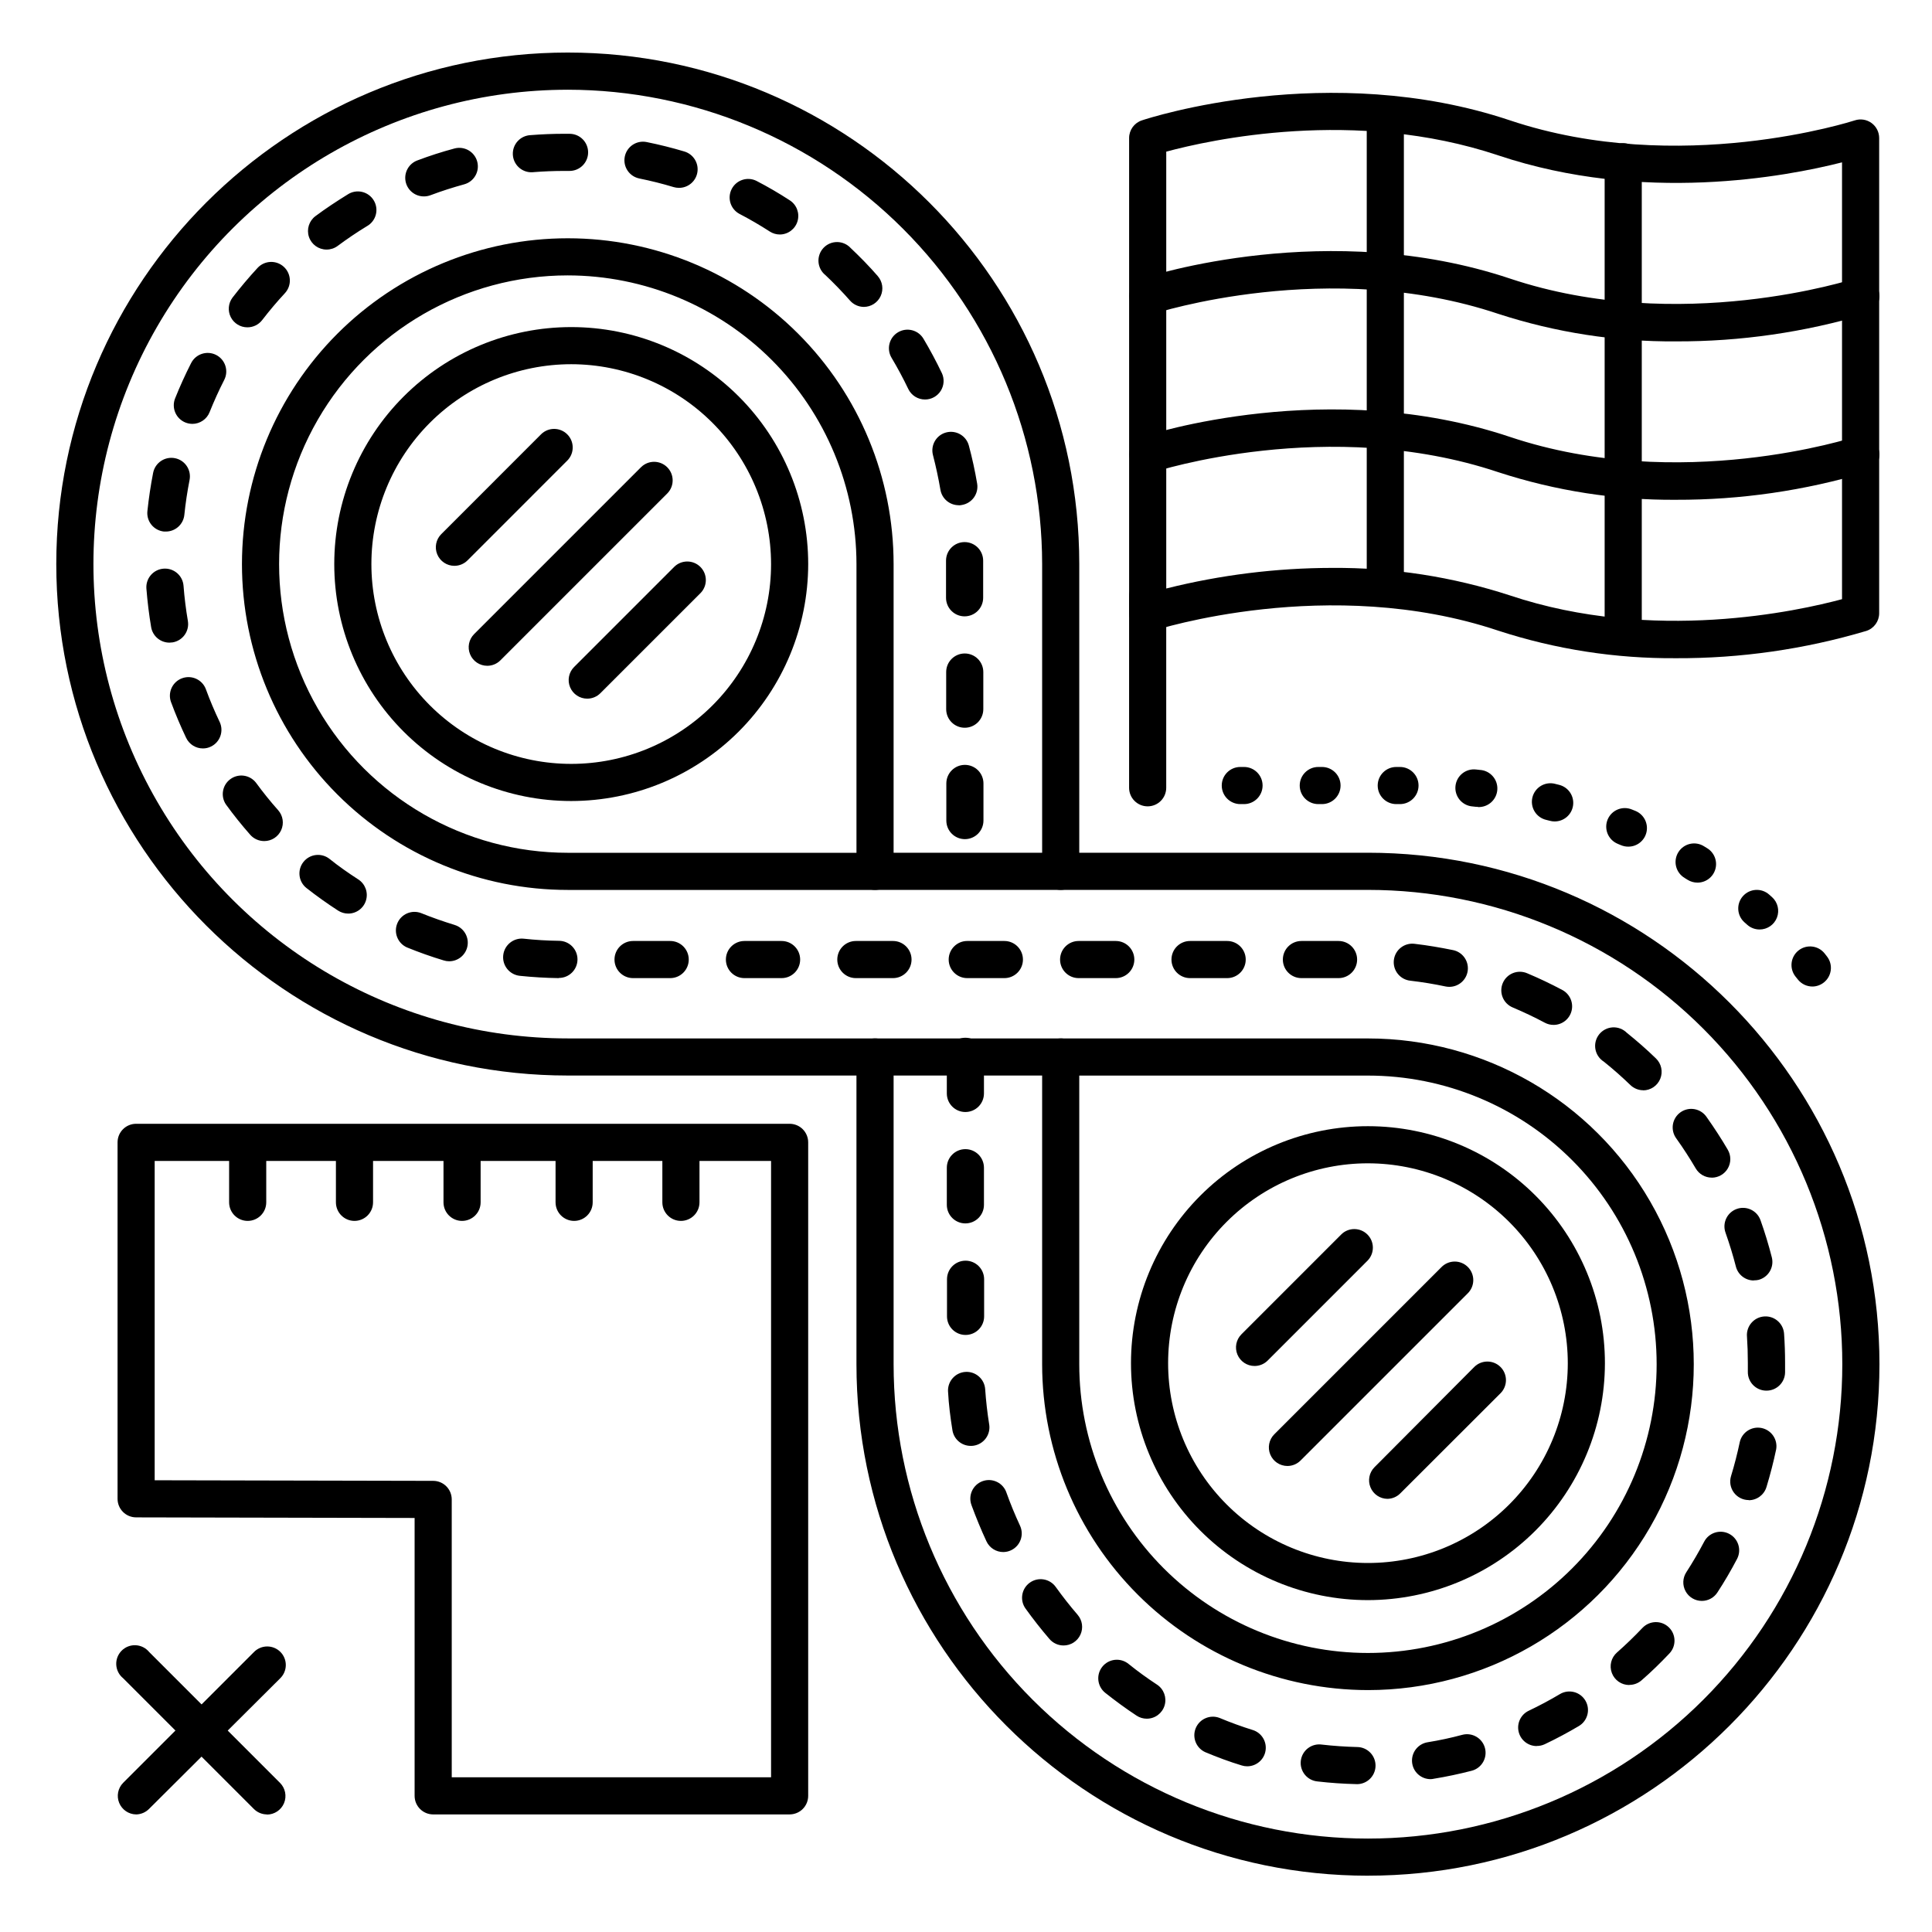
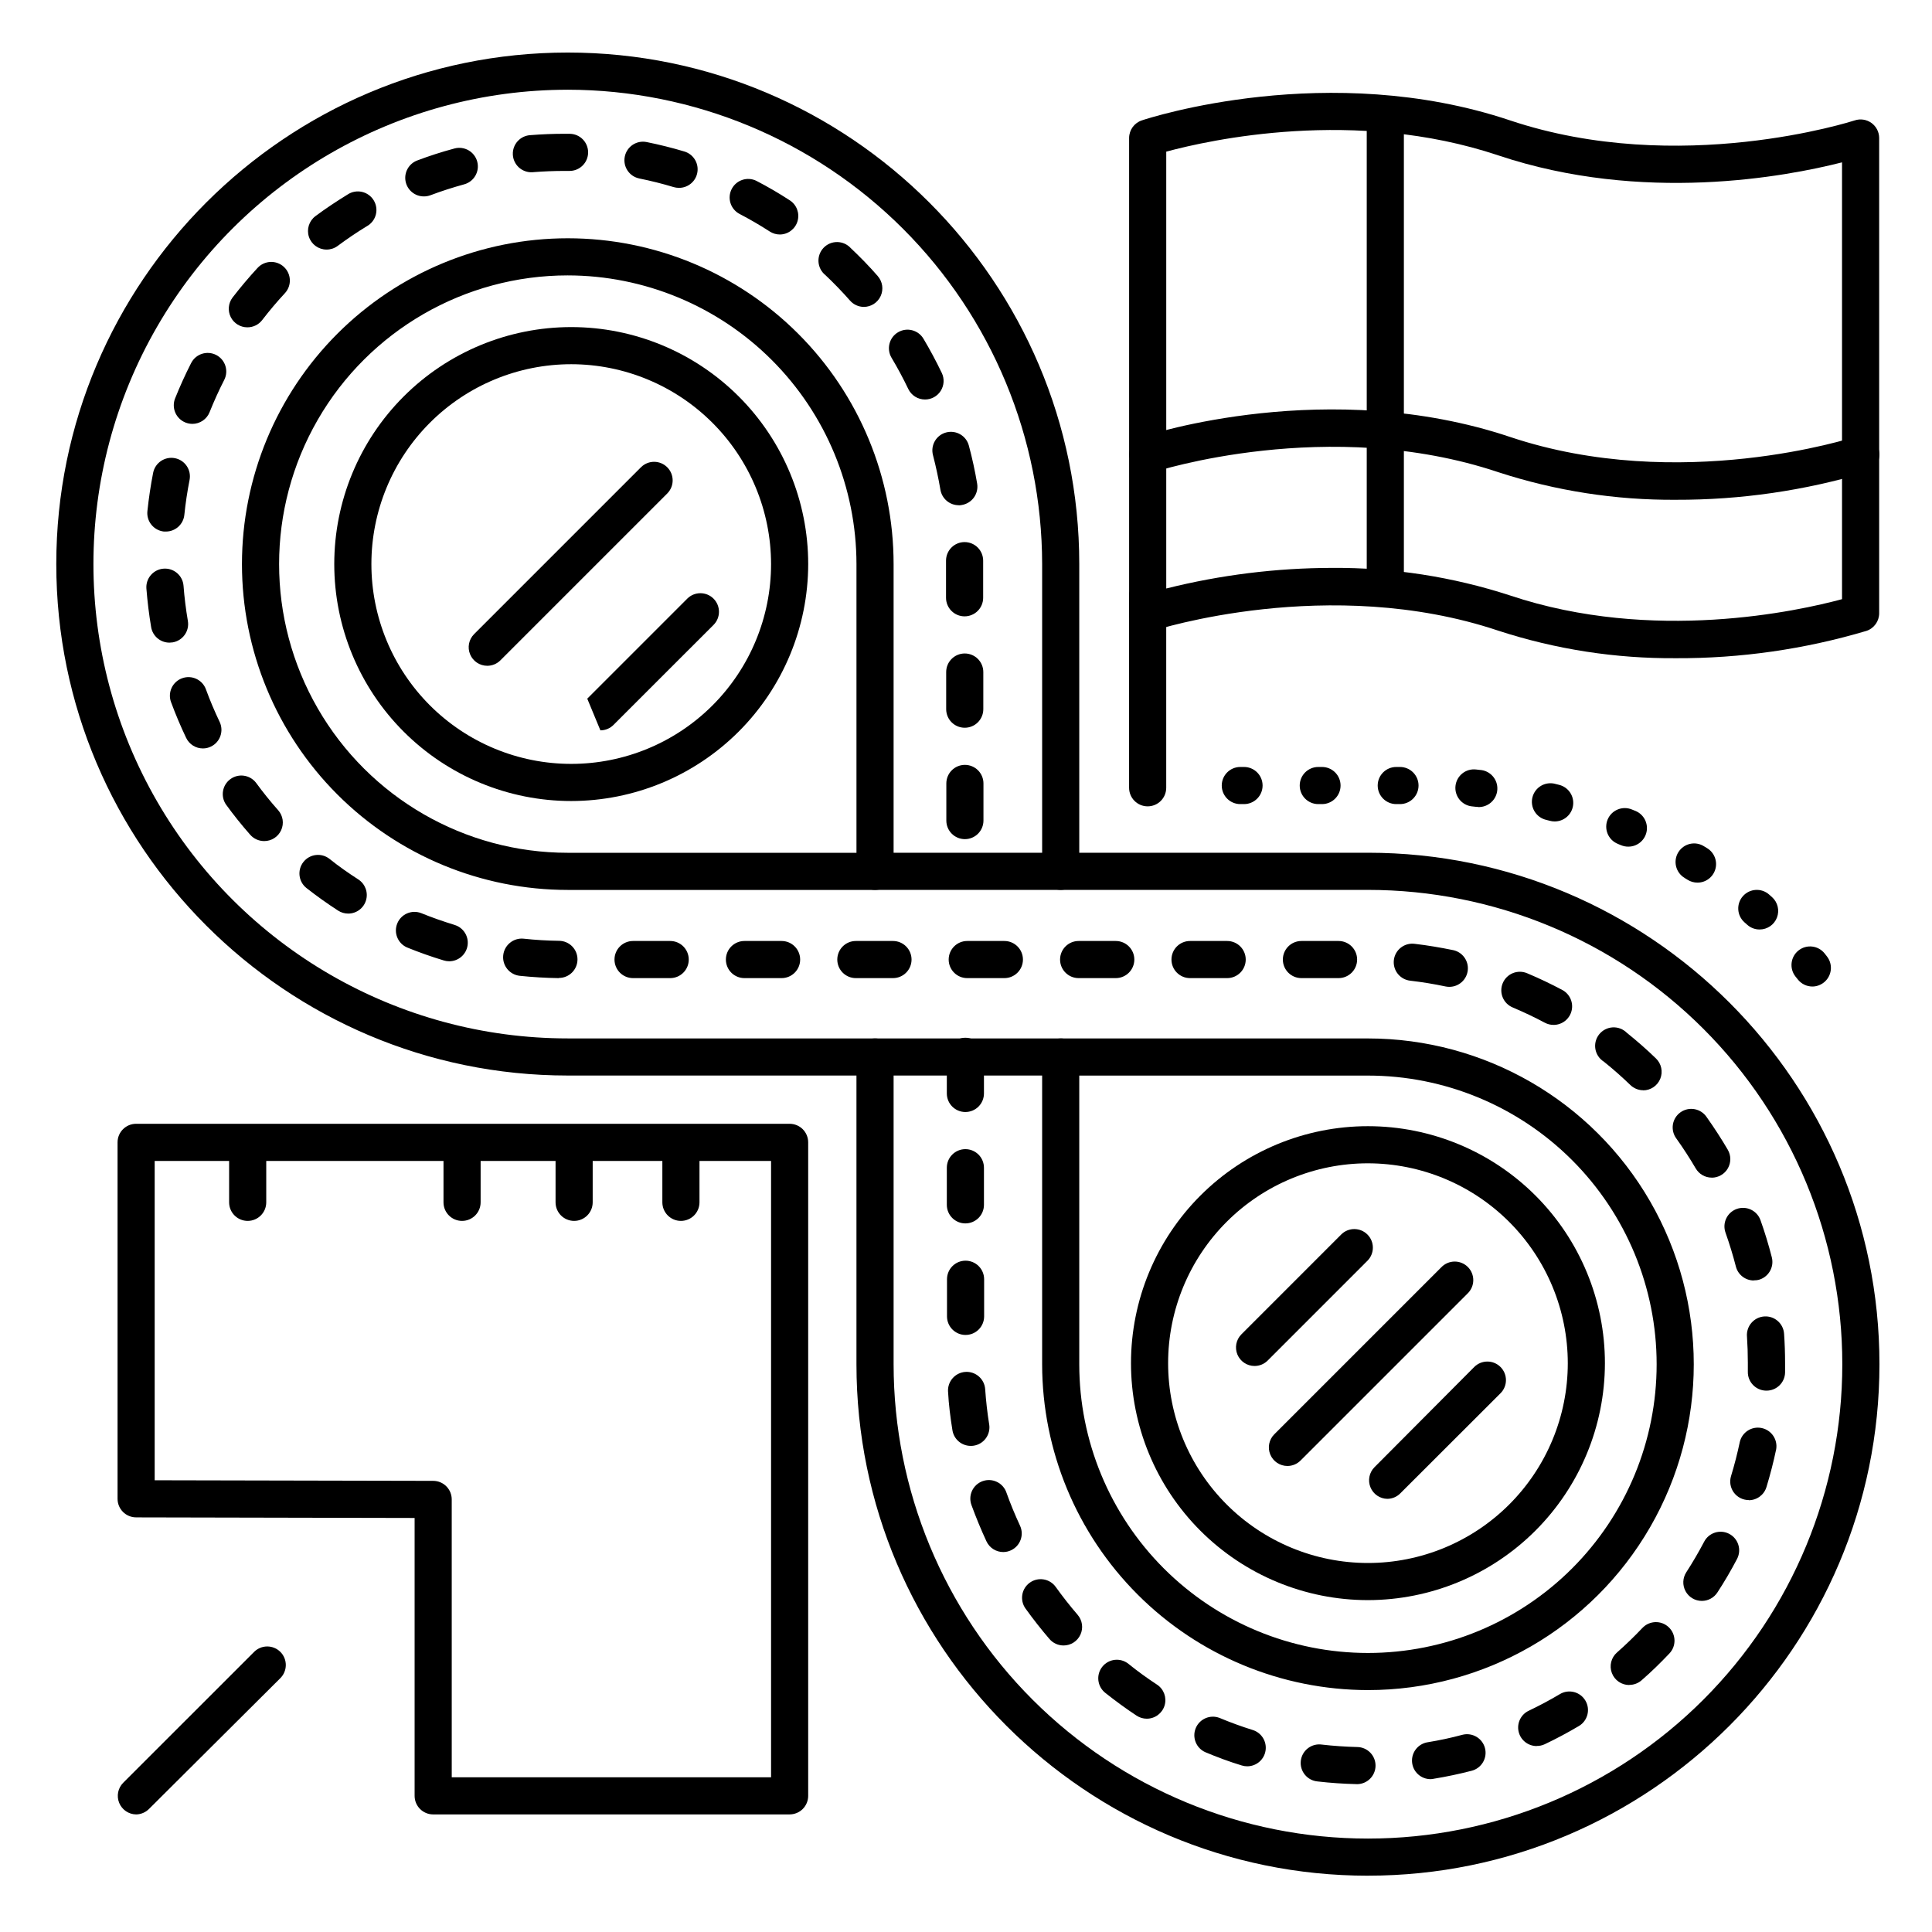
<svg xmlns="http://www.w3.org/2000/svg" fill="#000000" width="800px" height="800px" version="1.1" viewBox="144 144 512 512">
  <g>
    <path d="m180.07 624.84c-1.969-0.027-3.731-1.227-4.481-3.047s-0.344-3.91 1.035-5.316l34.656-34.648c0.918-0.949 2.18-1.488 3.496-1.5 1.32-0.012 2.59 0.508 3.523 1.438 0.934 0.934 1.453 2.203 1.441 3.523-0.012 1.32-0.555 2.578-1.504 3.496l-34.723 34.578c-0.91 0.926-2.148 1.457-3.445 1.477z" />
-     <path d="m214.73 624.84c-1.312-0.008-2.566-0.539-3.484-1.477l-34.617-34.617c-1.082-0.875-1.742-2.164-1.82-3.555-0.078-1.391 0.438-2.746 1.418-3.734 0.977-0.988 2.328-1.516 3.719-1.453 1.391 0.062 2.688 0.711 3.574 1.785l34.684 34.688c1.41 1.406 1.832 3.523 1.074 5.363-0.762 1.84-2.555 3.039-4.547 3.039z" />
    <path d="m506.52 641.08c-74.785 0-135.55-60.801-135.55-135.55v-76.504h-76.504c-74.746 0-135.55-60.801-135.55-135.55 0-74.746 60.801-135.55 135.55-135.55s135.55 60.801 135.55 135.55v76.508h76.508c74.785 0 135.55 60.801 135.55 135.55-0.004 74.742-60.805 135.54-135.55 135.54zm-212.05-473.3c-44.91 0-86.41 23.961-108.87 62.855-22.453 38.891-22.453 86.812 0 125.7 22.457 38.895 63.957 62.855 108.87 62.855h81.426c1.305 0 2.555 0.516 3.481 1.441 0.922 0.922 1.438 2.172 1.438 3.477v81.426c0 33.34 13.246 65.316 36.82 88.891 23.574 23.574 55.547 36.816 88.887 36.816s65.316-13.242 88.891-36.816 36.816-55.551 36.816-88.891c0-33.336-13.242-65.312-36.816-88.887s-55.551-36.816-88.891-36.816h-81.426c-2.715 0-4.918-2.203-4.918-4.922v-81.426c-0.039-33.328-13.297-65.277-36.863-88.844-23.566-23.566-55.516-36.824-88.844-36.863zm212.05 424.11c-22.891-0.023-44.84-9.129-61.027-25.316-16.191-16.188-25.293-38.137-25.316-61.031v-81.426c0-2.715 2.203-4.918 4.918-4.918h81.426c30.852 0 59.355 16.457 74.777 43.172 15.426 26.715 15.426 59.633 0 86.348-15.422 26.715-43.926 43.172-74.777 43.172zm-76.504-162.85v76.508-0.004c0 20.293 8.059 39.754 22.406 54.102 14.348 14.348 33.809 22.406 54.098 22.406 20.293 0 39.75-8.059 54.098-22.406 14.348-14.348 22.41-33.809 22.41-54.102 0-20.289-8.062-39.75-22.41-54.098-14.348-14.348-33.805-22.406-54.098-22.406zm-54.121-49.199h-81.426c-22.902 0-44.863-9.098-61.059-25.293-16.191-16.191-25.289-38.156-25.289-61.055 0-22.902 9.098-44.863 25.289-61.055 16.195-16.195 38.156-25.293 61.059-25.293 22.898 0 44.863 9.098 61.055 25.293 16.195 16.191 25.289 38.152 25.289 61.055v81.426c0 1.305-0.516 2.555-1.438 3.481-0.926 0.922-2.176 1.441-3.481 1.441zm-81.426-162.86c-27.332 0-52.59 14.582-66.258 38.254-13.664 23.672-13.664 52.836 0 76.508 13.668 23.672 38.926 38.254 66.258 38.254h76.504v-76.508c-0.023-20.285-8.09-39.73-22.434-54.074-14.34-14.34-33.789-22.41-54.07-22.434z" />
    <path d="m425.09 379.83h-49.199c-2.719 0-4.922-2.203-4.922-4.922s2.203-4.918 4.922-4.918h49.199c2.719 0 4.922 2.199 4.922 4.918s-2.203 4.922-4.922 4.922z" />
    <path d="m425.09 429.03h-49.199c-2.719 0-4.922-2.203-4.922-4.922 0-2.715 2.203-4.918 4.922-4.918h49.199c2.719 0 4.922 2.203 4.922 4.918 0 2.719-2.203 4.922-4.922 4.922z" />
    <path d="m588.15 318.43c-15.992 0.121-31.898-2.344-47.102-7.301-44.84-15.008-90.891-0.137-91.355 0-1.5 0.496-3.148 0.242-4.43-0.684-1.277-0.926-2.035-2.41-2.035-3.988v-125.89c0.004-2.121 1.363-4 3.375-4.664 1.969-0.668 49.535-16.078 97.574 0 44.852 15.016 90.891 0.148 91.355 0 1.496-0.496 3.141-0.242 4.422 0.68 1.281 0.926 2.039 2.406 2.043 3.984v125.95c0 2.117-1.355 4.004-3.367 4.672-16.383 4.871-33.391 7.312-50.48 7.242zm-91.078-23.93c15.992-0.117 31.898 2.352 47.105 7.301 37.934 12.695 76.555 4.074 87.98 0.984v-115.76c-14.848 3.777-52.82 10.973-91.109-1.852-37.934-12.695-76.555-4.074-87.98-0.984v115.77c14.391-3.606 29.168-5.441 44.004-5.461z" />
-     <path d="m588.15 234.47c-15.992 0.117-31.895-2.352-47.102-7.301-44.961-15.047-90.891-0.148-91.344 0h-0.004c-2.566 0.816-5.309-0.586-6.156-3.141-0.848-2.555 0.516-5.316 3.059-6.199 1.969-0.66 49.535-16.07 97.574 0 44.961 15.047 90.891 0.148 91.355 0 1.242-0.43 2.606-0.344 3.785 0.238 1.18 0.582 2.078 1.613 2.492 2.863 0.418 1.25 0.312 2.609-0.285 3.785-0.598 1.172-1.641 2.055-2.894 2.453-16.375 4.898-33.387 7.359-50.48 7.301z" />
    <path d="m588.15 276.45c-15.992 0.109-31.898-2.359-47.102-7.32-44.961-15.055-90.891-0.148-91.344 0h-0.004c-2.566 0.816-5.309-0.582-6.156-3.137-0.848-2.555 0.516-5.32 3.059-6.199 1.969-0.66 49.535-16.078 97.574 0 44.961 15.055 90.891 0.156 91.355 0 1.242-0.434 2.606-0.348 3.785 0.234 1.18 0.582 2.078 1.613 2.492 2.863 0.418 1.25 0.312 2.613-0.285 3.785-0.598 1.172-1.641 2.055-2.894 2.453-16.375 4.902-33.383 7.371-50.48 7.32z" />
-     <path d="m574.17 317.48c-2.719 0-4.922-2.203-4.922-4.922v-125.7c0-2.719 2.203-4.918 4.922-4.918 2.715 0 4.918 2.199 4.918 4.918v125.7c0 1.305-0.516 2.559-1.441 3.481-0.922 0.922-2.172 1.441-3.477 1.441z" />
    <path d="m511.12 304.4c-2.715 0-4.918-2.203-4.918-4.918v-124.68c0-2.715 2.203-4.918 4.918-4.918 2.719 0 4.922 2.203 4.922 4.918v124.68c0 1.305-0.52 2.555-1.441 3.477-0.922 0.922-2.176 1.441-3.481 1.441z" />
    <path d="m448.14 357.69c-2.715 0-4.918-2.203-4.918-4.922v-50.695c0-2.719 2.203-4.918 4.918-4.918 2.719 0 4.922 2.199 4.922 4.918v50.695c0 1.305-0.52 2.559-1.441 3.481s-2.176 1.441-3.481 1.441z" />
    <path d="m295.38 356.28c-16.656 0-32.629-6.613-44.406-18.391-11.777-11.777-18.391-27.75-18.391-44.406s6.613-32.629 18.391-44.406c11.777-11.777 27.75-18.395 44.406-18.395s32.629 6.617 44.406 18.395c11.777 11.777 18.395 27.75 18.395 44.406-0.02 16.648-6.641 32.613-18.414 44.387-11.773 11.773-27.738 18.395-44.387 18.41zm0-115.76c-14.047 0-27.516 5.582-37.449 15.512-9.93 9.934-15.508 23.402-15.508 37.449s5.578 27.516 15.508 37.449c9.934 9.93 23.402 15.508 37.449 15.508s27.516-5.578 37.449-15.508c9.93-9.934 15.512-23.402 15.512-37.449-0.016-14.043-5.602-27.504-15.531-37.43-9.926-9.93-23.387-15.516-37.43-15.531z" />
    <path d="m506.52 568.05c-16.656 0-32.633-6.617-44.41-18.398-11.777-11.781-18.391-27.758-18.387-44.414s6.625-32.633 18.406-44.406 27.762-18.387 44.418-18.379c16.656 0.008 32.629 6.633 44.402 18.414 11.773 11.785 18.383 27.766 18.371 44.422-0.027 16.645-6.656 32.598-18.43 44.363-11.77 11.762-27.727 18.379-44.371 18.398zm0-115.76c-14.043 0-27.512 5.578-37.441 15.508-9.934 9.926-15.512 23.395-15.516 37.438s5.57 27.512 15.496 37.445c9.926 9.934 23.395 15.52 37.438 15.527 14.043 0.008 27.512-5.566 37.449-15.488 9.938-9.926 15.523-23.387 15.535-37.434-0.008-14.047-5.586-27.516-15.516-37.453-9.93-9.938-23.395-15.527-37.445-15.543z" />
    <path d="m353.26 624.84h-94.465c-2.715 0-4.918-2.203-4.918-4.922v-73.641l-73.801-0.156v-0.004c-2.719 0-4.922-2.199-4.922-4.918v-94.465c0-2.719 2.203-4.918 4.922-4.918h173.18c1.305 0 2.559 0.516 3.481 1.438 0.922 0.926 1.441 2.176 1.441 3.481v173.18c0 1.305-0.52 2.559-1.441 3.481s-2.176 1.441-3.481 1.441zm-89.543-9.84h84.625v-163.34h-163.35v84.625l73.801 0.156c1.305 0 2.559 0.516 3.481 1.441 0.922 0.922 1.441 2.172 1.441 3.477z" />
    <path d="m503.55 616.81h-0.109c-3.426-0.078-6.887-0.316-10.262-0.707-1.324-0.117-2.543-0.766-3.379-1.793-0.84-1.031-1.227-2.356-1.074-3.676 0.152-1.316 0.832-2.519 1.883-3.328 1.055-0.812 2.387-1.164 3.703-0.973 3.09 0.355 6.238 0.57 9.359 0.648h-0.004c2.719 0.031 4.894 2.262 4.863 4.977-0.035 2.719-2.262 4.894-4.981 4.863zm19.594-1.316c-2.578 0.012-4.727-1.961-4.934-4.527-0.207-2.566 1.602-4.856 4.144-5.254 3.078-0.5 6.16-1.152 9.172-1.969 2.629-0.688 5.32 0.887 6.008 3.519 0.688 2.629-0.891 5.316-3.519 6.004-3.305 0.855-6.691 1.574-10.078 2.125l0.004 0.004c-0.266 0.055-0.531 0.09-0.797 0.098zm-48.609-3.406h-0.004c-0.5 0.004-0.996-0.074-1.473-0.227-3.258-0.984-6.516-2.203-9.664-3.523-2.422-1.098-3.527-3.926-2.504-6.379 1.027-2.449 3.82-3.644 6.301-2.691 2.875 1.199 5.836 2.281 8.809 3.207 2.316 0.727 3.754 3.035 3.387 5.438-0.363 2.398-2.426 4.172-4.856 4.176zm76.703-5.363h-0.004c-2.293-0.004-4.281-1.594-4.789-3.832-0.508-2.242 0.605-4.535 2.676-5.523 2.812-1.34 5.598-2.824 8.277-4.418h-0.004c2.34-1.391 5.359-0.621 6.746 1.715 1.391 2.336 0.621 5.359-1.715 6.746-2.953 1.75-5.992 3.375-9.082 4.84h-0.004c-0.66 0.305-1.379 0.457-2.106 0.445zm-103.32-7.254-0.004 0.004c-0.961 0-1.902-0.281-2.703-0.809-2.856-1.879-5.648-3.938-8.316-6.051-2.121-1.699-2.465-4.797-0.766-6.918 1.695-2.121 4.793-2.465 6.914-0.766 2.43 1.969 4.981 3.809 7.586 5.519h0.004c1.809 1.199 2.621 3.441 1.996 5.519-0.625 2.082-2.543 3.504-4.715 3.504zm127.85-8.926-0.004 0.004c-2.047 0-3.883-1.266-4.606-3.188-0.723-1.918-0.184-4.082 1.359-5.434 2.332-2.055 4.606-4.25 6.75-6.516v0.004c1.871-1.973 4.984-2.059 6.957-0.188 1.973 1.867 2.059 4.984 0.188 6.957-2.352 2.481-4.84 4.922-7.398 7.133-0.891 0.773-2.031 1.199-3.211 1.199zm-149.91-10.477c-1.43 0.004-2.793-0.617-3.731-1.703-2.223-2.59-4.359-5.305-6.356-8.09v0.004c-1.578-2.211-1.066-5.285 1.148-6.863 2.211-1.578 5.285-1.066 6.863 1.145 1.82 2.539 3.769 5.019 5.797 7.371h-0.004c1.262 1.457 1.555 3.512 0.754 5.262-0.801 1.75-2.547 2.875-4.473 2.875zm169.16-11.809c-1.805 0.004-3.465-0.984-4.324-2.566-0.863-1.586-0.789-3.516 0.191-5.027 1.691-2.617 3.285-5.344 4.734-8.098v-0.004c1.262-2.406 4.234-3.336 6.641-2.074 2.406 1.262 3.336 4.234 2.078 6.641-1.586 3.019-3.324 6.012-5.188 8.855-0.902 1.414-2.457 2.269-4.133 2.273zm-185.13-12.949c-1.918 0.004-3.66-1.105-4.469-2.844-1.445-3.102-2.754-6.309-3.938-9.516h0.004c-0.488-1.238-0.453-2.621 0.098-3.832 0.551-1.215 1.566-2.152 2.82-2.598 1.254-0.449 2.633-0.371 3.828 0.215 1.195 0.586 2.102 1.633 2.512 2.898 1.055 2.953 2.254 5.844 3.57 8.68 1.145 2.465 0.074 5.391-2.391 6.535-0.637 0.301-1.332 0.457-2.035 0.461zm197.56-13.777v0.004c-1.562 0-3.031-0.742-3.961-1.996-0.926-1.258-1.203-2.879-0.742-4.371 0.906-2.953 1.691-6.031 2.332-9.082 0.629-2.566 3.172-4.176 5.762-3.648 2.586 0.531 4.297 3.008 3.871 5.617-0.699 3.344-1.566 6.699-2.559 9.969v-0.004c-0.605 2.098-2.523 3.543-4.703 3.555zm-206.19-14.355c-2.418-0.004-4.473-1.758-4.852-4.141-0.543-3.367-0.984-6.801-1.16-10.215h-0.004c-0.086-1.305 0.348-2.59 1.211-3.574 0.859-0.984 2.078-1.59 3.383-1.676 2.715-0.18 5.066 1.875 5.246 4.59 0.215 3.109 0.57 6.25 1.062 9.32h0.004c0.207 1.289-0.109 2.606-0.875 3.664-0.766 1.059-1.922 1.77-3.211 1.973-0.266 0.043-0.535 0.062-0.805 0.059zm210.86-14.641h-0.121c-2.715-0.066-4.863-2.316-4.801-5.027v-2.383c0-2.344-0.078-4.695-0.234-7.008l-0.004 0.004c-0.086-1.305 0.348-2.594 1.211-3.578 0.859-0.984 2.074-1.586 3.379-1.672 2.719-0.184 5.07 1.871 5.25 4.59 0.176 2.527 0.266 5.106 0.266 7.664v2.609c-0.062 2.68-2.266 4.816-4.949 4.801zm-212.23-14.762h-0.004c-2.715 0-4.918-2.203-4.918-4.918v-9.84c0-2.719 2.203-4.922 4.918-4.922 1.305 0 2.559 0.52 3.481 1.441 0.922 0.922 1.441 2.176 1.441 3.481v9.84c0 1.305-0.52 2.555-1.441 3.477-0.922 0.926-2.176 1.441-3.481 1.441zm208.9-14.434c-2.246 0-4.207-1.523-4.762-3.699-0.777-3.019-1.703-6.031-2.746-8.973v-0.004c-0.914-2.559 0.422-5.375 2.981-6.285 2.559-0.914 5.375 0.422 6.289 2.981 1.152 3.219 2.156 6.535 3 9.84 0.672 2.629-0.914 5.309-3.543 5.984-0.398 0.09-0.809 0.129-1.219 0.117zm-208.95-15.125c-2.715 0-4.918-2.203-4.918-4.918v-9.84c0-2.719 2.203-4.922 4.918-4.922 1.305 0 2.559 0.52 3.481 1.441s1.441 2.176 1.441 3.481v9.84c0 1.305-0.52 2.555-1.441 3.477s-2.176 1.441-3.481 1.441zm197.79-12.133c-1.75 0-3.371-0.934-4.25-2.449-1.574-2.688-3.285-5.332-5.098-7.871-0.805-1.062-1.148-2.402-0.949-3.719 0.199-1.316 0.926-2.496 2.008-3.269 1.086-0.773 2.438-1.074 3.746-0.832 1.312 0.242 2.469 1.004 3.207 2.113 1.969 2.785 3.867 5.688 5.59 8.641l-0.004-0.004c0.891 1.523 0.895 3.402 0.02 4.934-0.879 1.527-2.508 2.469-4.269 2.469zm-197.79-17.387c-2.715 0-4.918-2.203-4.918-4.918v-9.844c0-2.715 2.203-4.918 4.918-4.918 1.305 0 2.559 0.52 3.481 1.441 0.922 0.922 1.441 2.172 1.441 3.477v9.844c0 1.305-0.52 2.555-1.441 3.477-0.922 0.922-2.176 1.441-3.481 1.441zm179.66-5.766c-1.277 0.004-2.504-0.492-3.426-1.379-2.242-2.164-4.606-4.25-7.035-6.199-1.188-0.742-2.004-1.957-2.242-3.34-0.238-1.383 0.125-2.801 1-3.898 0.875-1.098 2.176-1.77 3.578-1.848 1.398-0.078 2.766 0.445 3.758 1.441 2.668 2.137 5.266 4.418 7.723 6.801 1.438 1.391 1.887 3.516 1.137 5.375-0.75 1.855-2.547 3.07-4.551 3.074zm-23.793-17.32c-0.805 0-1.602-0.199-2.312-0.578-2.746-1.465-5.59-2.812-8.461-4.023v-0.004c-1.219-0.492-2.191-1.453-2.695-2.668-0.504-1.215-0.504-2.582 0.008-3.793 0.508-1.215 1.48-2.172 2.703-2.664 1.219-0.488 2.586-0.469 3.793 0.055 3.148 1.32 6.277 2.812 9.289 4.418 1.988 1.062 3 3.348 2.453 5.535-0.551 2.191-2.519 3.727-4.777 3.723zm-27.609-10.086c-0.348 0.004-0.695-0.031-1.035-0.105-3.039-0.648-6.148-1.152-9.25-1.516-1.316-0.125-2.531-0.777-3.363-1.805-0.832-1.031-1.215-2.352-1.062-3.664 0.156-1.316 0.832-2.516 1.879-3.324 1.047-0.809 2.379-1.164 3.688-0.98 3.394 0.395 6.82 0.984 10.156 1.664 2.453 0.523 4.121 2.809 3.871 5.309-0.254 2.496-2.344 4.402-4.856 4.422zm-29.363-2.312h-9.84c-2.719 0-4.922-2.203-4.922-4.918 0-2.719 2.203-4.922 4.922-4.922h9.84c2.715 0 4.918 2.203 4.918 4.922 0 2.715-2.203 4.918-4.918 4.918zm-29.52 0h-9.84c-2.719 0-4.922-2.203-4.922-4.918 0-2.719 2.203-4.922 4.922-4.922h9.84c2.715 0 4.918 2.203 4.918 4.922 0 2.715-2.203 4.918-4.918 4.918zm-29.52 0h-9.844c-2.715 0-4.918-2.203-4.918-4.918 0-2.719 2.203-4.922 4.918-4.922h9.84c2.719 0 4.922 2.203 4.922 4.922 0 2.715-2.203 4.918-4.922 4.918zm-29.52 0h-9.844c-2.715 0-4.918-2.203-4.918-4.918 0-2.719 2.203-4.922 4.918-4.922h9.84c2.719 0 4.922 2.203 4.922 4.922 0 2.715-2.203 4.918-4.922 4.918zm-29.52 0h-9.844c-2.715 0-4.918-2.203-4.918-4.918 0-2.719 2.203-4.922 4.918-4.922h9.84c2.719 0 4.922 2.203 4.922 4.922 0 2.715-2.203 4.918-4.922 4.918zm-29.52 0h-9.844c-2.719 0-4.922-2.203-4.922-4.918 0-2.719 2.203-4.922 4.922-4.922h9.84c2.719 0 4.922 2.203 4.922 4.922 0 2.715-2.203 4.918-4.922 4.918zm-29.52 0h-9.844c-2.719 0-4.922-2.203-4.922-4.918 0-2.719 2.203-4.922 4.922-4.922h9.84c2.719 0 4.918 2.203 4.918 4.922 0 2.715-2.199 4.918-4.918 4.918zm-29.52 0h-0.059c-3.426-0.051-6.887-0.254-10.273-0.609h-0.004c-2.719-0.289-4.688-2.723-4.398-5.441 0.289-2.715 2.723-4.688 5.441-4.398 3.09 0.336 6.238 0.523 9.359 0.562h-0.004c2.719 0.02 4.906 2.234 4.887 4.953-0.02 2.719-2.238 4.906-4.953 4.887zm-29.066-4.469-0.004 0.004c-0.484 0-0.961-0.074-1.418-0.219-3.277-0.984-6.543-2.144-9.711-3.434h-0.004c-2.457-1.059-3.621-3.891-2.609-6.375 1.012-2.481 3.82-3.695 6.32-2.738 2.883 1.172 5.902 2.223 8.855 3.129v0.004c2.34 0.699 3.812 3.012 3.457 5.426-0.355 2.418-2.43 4.207-4.871 4.207zm-26.75-12.633c-0.945 0-1.871-0.273-2.668-0.785-2.863-1.852-5.676-3.856-8.375-5.973-2.137-1.68-2.508-4.777-0.828-6.914 1.676-2.137 4.773-2.512 6.91-0.832 2.449 1.969 5.019 3.758 7.637 5.453 1.832 1.184 2.668 3.434 2.047 5.527-0.617 2.094-2.543 3.527-4.723 3.523zm-22.277-19.215c-1.414-0.004-2.758-0.613-3.691-1.676-2.262-2.566-4.43-5.266-6.434-8.031v0.004c-1.477-2.195-0.953-5.168 1.188-6.723 2.137-1.559 5.125-1.145 6.762 0.938 1.84 2.519 3.816 4.981 5.902 7.32 1.277 1.449 1.586 3.516 0.785 5.277-0.797 1.758-2.551 2.891-4.484 2.891zm185.71-0.512c-2.719 0-4.922-2.203-4.922-4.922v-9.84c0-2.719 2.203-4.922 4.922-4.922 1.305 0 2.555 0.52 3.477 1.441 0.922 0.926 1.441 2.176 1.441 3.481v9.84c0 1.305-0.52 2.555-1.441 3.481-0.922 0.922-2.172 1.441-3.477 1.441zm-201.92-24.039c-1.902 0.008-3.637-1.082-4.457-2.797-1.477-3.09-2.824-6.277-4.004-9.477h-0.004c-0.449-1.223-0.395-2.578 0.152-3.766 0.547-1.184 1.543-2.106 2.766-2.555 2.551-0.941 5.383 0.363 6.324 2.918 1.074 2.953 2.301 5.824 3.641 8.641v-0.004c1.164 2.453 0.125 5.387-2.324 6.555-0.652 0.32-1.367 0.484-2.094 0.484zm201.88-5.481v-0.004c-2.719 0-4.922-2.199-4.922-4.918v-9.84c0-2.719 2.203-4.922 4.922-4.922 1.305 0 2.555 0.52 3.477 1.441s1.441 2.176 1.441 3.481v9.84c0 1.305-0.52 2.555-1.441 3.481-0.922 0.922-2.172 1.438-3.477 1.438zm-210.77-22.555c-2.398-0.008-4.445-1.738-4.844-4.106-0.57-3.356-0.984-6.789-1.258-10.203-0.102-1.305 0.32-2.598 1.172-3.59 0.852-0.992 2.062-1.609 3.367-1.707 2.719-0.211 5.09 1.82 5.301 4.539 0.234 3.121 0.629 6.25 1.152 9.32h-0.004c0.223 1.285-0.078 2.606-0.836 3.672-0.754 1.062-1.898 1.785-3.188 2.004-0.285 0.043-0.574 0.066-0.863 0.07zm210.73-6.965-0.004-0.004c-2.715 0-4.918-2.203-4.918-4.918v-9.84c0-2.719 2.203-4.922 4.918-4.922 1.305 0 2.559 0.52 3.481 1.441 0.922 0.922 1.441 2.176 1.441 3.481v9.84c0 1.305-0.52 2.555-1.441 3.477-0.922 0.926-2.176 1.441-3.481 1.441zm-211.67-22.477c-0.168 0.008-0.34 0.008-0.512 0-1.297-0.137-2.488-0.781-3.312-1.793-0.824-1.012-1.211-2.312-1.074-3.609 0.355-3.406 0.867-6.82 1.523-10.176 0.531-2.66 3.117-4.391 5.781-3.863 2.66 0.527 4.394 3.109 3.871 5.773-0.602 3.059-1.074 6.18-1.387 9.277-0.27 2.496-2.379 4.391-4.891 4.391zm210.11-6.977c-2.398 0-4.445-1.73-4.848-4.094-0.523-3.07-1.191-6.148-1.969-9.16-0.703-2.625 0.852-5.324 3.477-6.027s5.324 0.852 6.027 3.477c0.887 3.305 1.625 6.691 2.195 10.055v0.004c0.219 1.285-0.082 2.606-0.836 3.672-0.754 1.062-1.902 1.785-3.188 2.004-0.285 0.059-0.57 0.094-0.859 0.098zm-203.1-21.559c-0.621-0.004-1.238-0.125-1.82-0.355-1.211-0.484-2.184-1.43-2.695-2.629-0.516-1.199-0.535-2.555-0.051-3.769 1.27-3.18 2.707-6.328 4.25-9.367h0.004c1.234-2.418 4.199-3.379 6.621-2.144 2.422 1.238 3.383 4.203 2.144 6.621-1.418 2.766-2.715 5.648-3.879 8.543h0.004c-0.746 1.875-2.562 3.102-4.578 3.102zm194.18-6.457c-1.898 0.004-3.629-1.082-4.449-2.793-1.34-2.805-2.832-5.59-4.43-8.266-1.391-2.336-0.629-5.359 1.703-6.75 2.336-1.395 5.356-0.633 6.75 1.699 1.75 2.953 3.387 5.992 4.859 9.074h0.004c0.727 1.523 0.617 3.312-0.281 4.738-0.902 1.43-2.469 2.297-4.156 2.297zm-179.6-19.129c-1.863 0-3.566-1.055-4.402-2.719-0.832-1.668-0.652-3.664 0.465-5.152 2.086-2.707 4.32-5.352 6.641-7.871h0.004c1.848-2.004 4.969-2.129 6.969-0.281 2.004 1.848 2.129 4.969 0.281 6.969-2.117 2.281-4.152 4.695-6.051 7.164-0.938 1.203-2.383 1.898-3.906 1.891zm163.4-5.41c-1.41-0.004-2.758-0.613-3.688-1.676-2.055-2.332-4.25-4.606-6.516-6.75-1.074-0.855-1.738-2.125-1.836-3.496-0.094-1.367 0.383-2.715 1.324-3.715 0.941-1.004 2.258-1.562 3.633-1.551 1.371 0.012 2.68 0.602 3.602 1.617 2.481 2.344 4.922 4.832 7.144 7.398l-0.004 0.004c1.277 1.449 1.586 3.516 0.785 5.277-0.797 1.758-2.551 2.891-4.484 2.891zm-142.41-15.195c-2.117 0-3.996-1.355-4.668-3.363-0.668-2.008 0.023-4.223 1.715-5.492 2.746-2.047 5.617-3.938 8.543-5.746 1.117-0.734 2.481-0.984 3.785-0.691 1.305 0.293 2.434 1.102 3.125 2.246 0.695 1.141 0.895 2.516 0.555 3.805-0.34 1.293-1.191 2.391-2.359 3.043-2.656 1.613-5.273 3.387-7.773 5.246-0.848 0.621-1.871 0.957-2.922 0.953zm120.12-3.996c-0.941 0-1.863-0.273-2.656-0.785-2.617-1.691-5.344-3.277-8.109-4.715-2.332-1.293-3.211-4.207-1.98-6.57 1.23-2.367 4.121-3.324 6.519-2.156 3.039 1.574 6.031 3.316 8.855 5.164 1.836 1.176 2.676 3.422 2.07 5.516-0.605 2.094-2.519 3.535-4.699 3.547zm-94.344-10.094c-2.379 0-4.418-1.699-4.844-4.039-0.426-2.34 0.883-4.648 3.109-5.488 3.199-1.211 6.496-2.273 9.84-3.168 2.621-0.715 5.328 0.832 6.043 3.453 0.715 2.625-0.832 5.328-3.453 6.043-2.953 0.816-6.004 1.781-8.914 2.883h-0.004c-0.566 0.215-1.172 0.324-1.777 0.316zm67.609-2.262v-0.004c-0.48 0-0.957-0.07-1.418-0.203-2.953-0.895-6.043-1.664-9.094-2.281l0.004-0.004c-2.664-0.543-4.383-3.141-3.84-5.805 0.543-2.664 3.144-4.383 5.805-3.84 3.356 0.68 6.723 1.516 9.988 2.5 2.34 0.703 3.812 3.012 3.457 5.43-0.355 2.418-2.43 4.207-4.875 4.203zm-38.906-4.133v-0.004c-2.719 0.109-5.008-2.008-5.113-4.727s2.012-5.004 4.727-5.113c2.953-0.234 5.902-0.355 8.855-0.355h1.477v0.004c2.719 0.016 4.906 2.231 4.891 4.949-0.016 2.715-2.231 4.906-4.949 4.891h-1.418c-2.668 0-5.371 0.109-8.031 0.316z" />
    <path d="m624.35 405.44c-1.539 0.012-2.996-0.695-3.938-1.91l-0.59-0.738c-1.684-2.137-1.32-5.234 0.816-6.918s5.234-1.32 6.918 0.816l0.629 0.809c1.656 2.144 1.266 5.223-0.875 6.887-0.844 0.664-1.887 1.035-2.961 1.055zm-14.043-15.113v-0.004c-1.211 0-2.383-0.445-3.285-1.258l-0.707-0.629h-0.004c-2.035-1.801-2.223-4.914-0.422-6.949 1.801-2.035 4.914-2.223 6.949-0.422l0.766 0.68c1.52 1.363 2.039 3.519 1.305 5.426-0.73 1.902-2.562 3.156-4.602 3.152zm-16.461-12.422c-0.922 0-1.828-0.258-2.609-0.746l-0.809-0.5 0.004-0.004c-1.129-0.676-1.941-1.773-2.254-3.055-0.312-1.277-0.098-2.629 0.594-3.746 0.691-1.121 1.801-1.918 3.086-2.215 1.281-0.293 2.629-0.062 3.738 0.645l0.867 0.531c1.863 1.164 2.727 3.422 2.121 5.531-0.609 2.113-2.543 3.562-4.738 3.559zm-18.312-9.535c-0.676 0.008-1.348-0.129-1.969-0.391l-0.875-0.363v-0.004c-1.203-0.5-2.16-1.461-2.656-2.668-0.496-1.207-0.492-2.562 0.008-3.766 1.047-2.508 3.93-3.691 6.438-2.648l0.984 0.395c2.156 0.918 3.367 3.234 2.887 5.531-0.477 2.297-2.512 3.934-4.856 3.914zm-19.551-6.68c-0.426 0.004-0.844-0.055-1.25-0.168l-0.926-0.234c-1.301-0.293-2.426-1.098-3.121-2.234-0.695-1.137-0.898-2.504-0.566-3.793 0.328-1.289 1.172-2.391 2.328-3.051 1.156-0.656 2.531-0.82 3.809-0.449l0.984 0.246c2.402 0.625 3.965 2.938 3.644 5.398-0.32 2.461-2.422 4.297-4.902 4.285zm-20.309-3.879h-0.57l-0.984-0.109-0.004 0.004c-1.305-0.133-2.504-0.781-3.332-1.801-0.824-1.02-1.211-2.328-1.066-3.633 0.145-1.305 0.801-2.496 1.828-3.312 1.027-0.82 2.34-1.191 3.644-1.035l0.984 0.109c2.715 0.156 4.793 2.484 4.633 5.203-0.156 2.719-2.488 4.793-5.203 4.637zm-20.664-0.719h-0.984l-0.004 0.004c-2.715 0-4.918-2.203-4.918-4.922s2.203-4.918 4.918-4.918h0.984c2.719 0 4.922 2.199 4.922 4.918s-2.203 4.922-4.922 4.922zm-20.664 0h-0.984l-0.004 0.004c-2.715 0-4.918-2.203-4.918-4.922s2.203-4.918 4.918-4.918h0.984c2.719 0 4.922 2.199 4.922 4.918s-2.203 4.922-4.922 4.922zm-20.664 0h-0.984l-0.004 0.004c-2.715 0-4.918-2.203-4.918-4.922s2.203-4.918 4.918-4.918h0.984c2.719 0 4.922 2.199 4.922 4.918s-2.203 4.922-4.922 4.922z" />
    <path d="m266.45 467.55c-2.719 0-4.918-2.203-4.918-4.922v-14.996c0-2.715 2.199-4.918 4.918-4.918s4.922 2.203 4.922 4.918v14.996c0 2.719-2.203 4.922-4.922 4.922z" />
    <path d="m296.15 467.55c-2.719 0-4.922-2.203-4.922-4.922v-14.996c0-2.715 2.203-4.918 4.922-4.918 2.715 0 4.918 2.203 4.918 4.918v14.996c0 2.719-2.203 4.922-4.918 4.922z" />
    <path d="m324.45 467.55c-2.715 0-4.918-2.203-4.918-4.922v-14.996c0-2.715 2.203-4.918 4.918-4.918 2.719 0 4.922 2.203 4.922 4.918v14.996c0 2.719-2.203 4.922-4.922 4.922z" />
    <path d="m209.64 467.55c-2.719 0-4.922-2.203-4.922-4.922v-14.996c0-2.715 2.203-4.918 4.922-4.918 2.715 0 4.918 2.203 4.918 4.918v14.996c0 2.719-2.203 4.922-4.918 4.922z" />
-     <path d="m237.94 467.55c-2.715 0-4.918-2.203-4.918-4.922v-14.996c0-2.715 2.203-4.918 4.918-4.918 2.719 0 4.922 2.203 4.922 4.918v14.996c0 2.719-2.203 4.922-4.922 4.922z" />
    <path d="m273.13 320.44c-1.988 0-3.781-1.195-4.547-3.035-0.762-1.836-0.344-3.949 1.062-5.359l44.281-44.281v0.004c1.93-1.867 4.996-1.84 6.894 0.059 1.898 1.898 1.926 4.965 0.059 6.898l-44.281 44.281 0.004-0.004c-0.922 0.922-2.172 1.438-3.473 1.438z" />
-     <path d="m264.41 293.95c-1.988-0.004-3.777-1.203-4.535-3.039-0.762-1.836-0.344-3.949 1.059-5.356l26.5-26.508c1.93-1.867 5-1.84 6.898 0.059 1.898 1.898 1.926 4.969 0.059 6.898l-26.5 26.508c-0.922 0.922-2.176 1.438-3.481 1.438z" />
-     <path d="m299.63 329.15c-1.992 0.004-3.789-1.191-4.551-3.035-0.766-1.84-0.344-3.961 1.07-5.367l26.5-26.5h-0.004c1.922-1.922 5.039-1.926 6.965-0.004 1.922 1.922 1.926 5.039 0.004 6.961l-26.508 26.5c-0.922 0.926-2.172 1.445-3.477 1.445z" />
+     <path d="m299.63 329.15l26.5-26.5h-0.004c1.922-1.922 5.039-1.926 6.965-0.004 1.922 1.922 1.926 5.039 0.004 6.961l-26.508 26.5c-0.922 0.926-2.172 1.445-3.477 1.445z" />
    <path d="m485.18 532.5c-1.988-0.004-3.781-1.199-4.543-3.035-0.762-1.836-0.344-3.953 1.059-5.359l44.281-44.281c0.918-0.949 2.176-1.488 3.496-1.5 1.32-0.012 2.59 0.508 3.523 1.441 0.93 0.93 1.449 2.199 1.438 3.519s-0.551 2.578-1.5 3.496l-44.281 44.281c-0.922 0.918-2.172 1.438-3.473 1.438z" />
    <path d="m476.46 506c-1.984-0.004-3.773-1.203-4.535-3.039-0.758-1.832-0.34-3.945 1.062-5.352l26.5-26.508v-0.004c1.93-1.863 4.996-1.836 6.894 0.062 1.898 1.895 1.926 4.965 0.062 6.894l-26.5 26.508v0.004c-0.926 0.922-2.18 1.438-3.484 1.434z" />
    <path d="m511.67 541.21c-1.969-0.027-3.734-1.227-4.481-3.051-0.75-1.824-0.336-3.918 1.047-5.32l26.449-26.57c1.922-1.922 5.039-1.926 6.965-0.004 1.922 1.922 1.926 5.039 0.004 6.961l-26.531 26.5c-0.906 0.934-2.148 1.469-3.453 1.484z" />
  </g>
</svg>